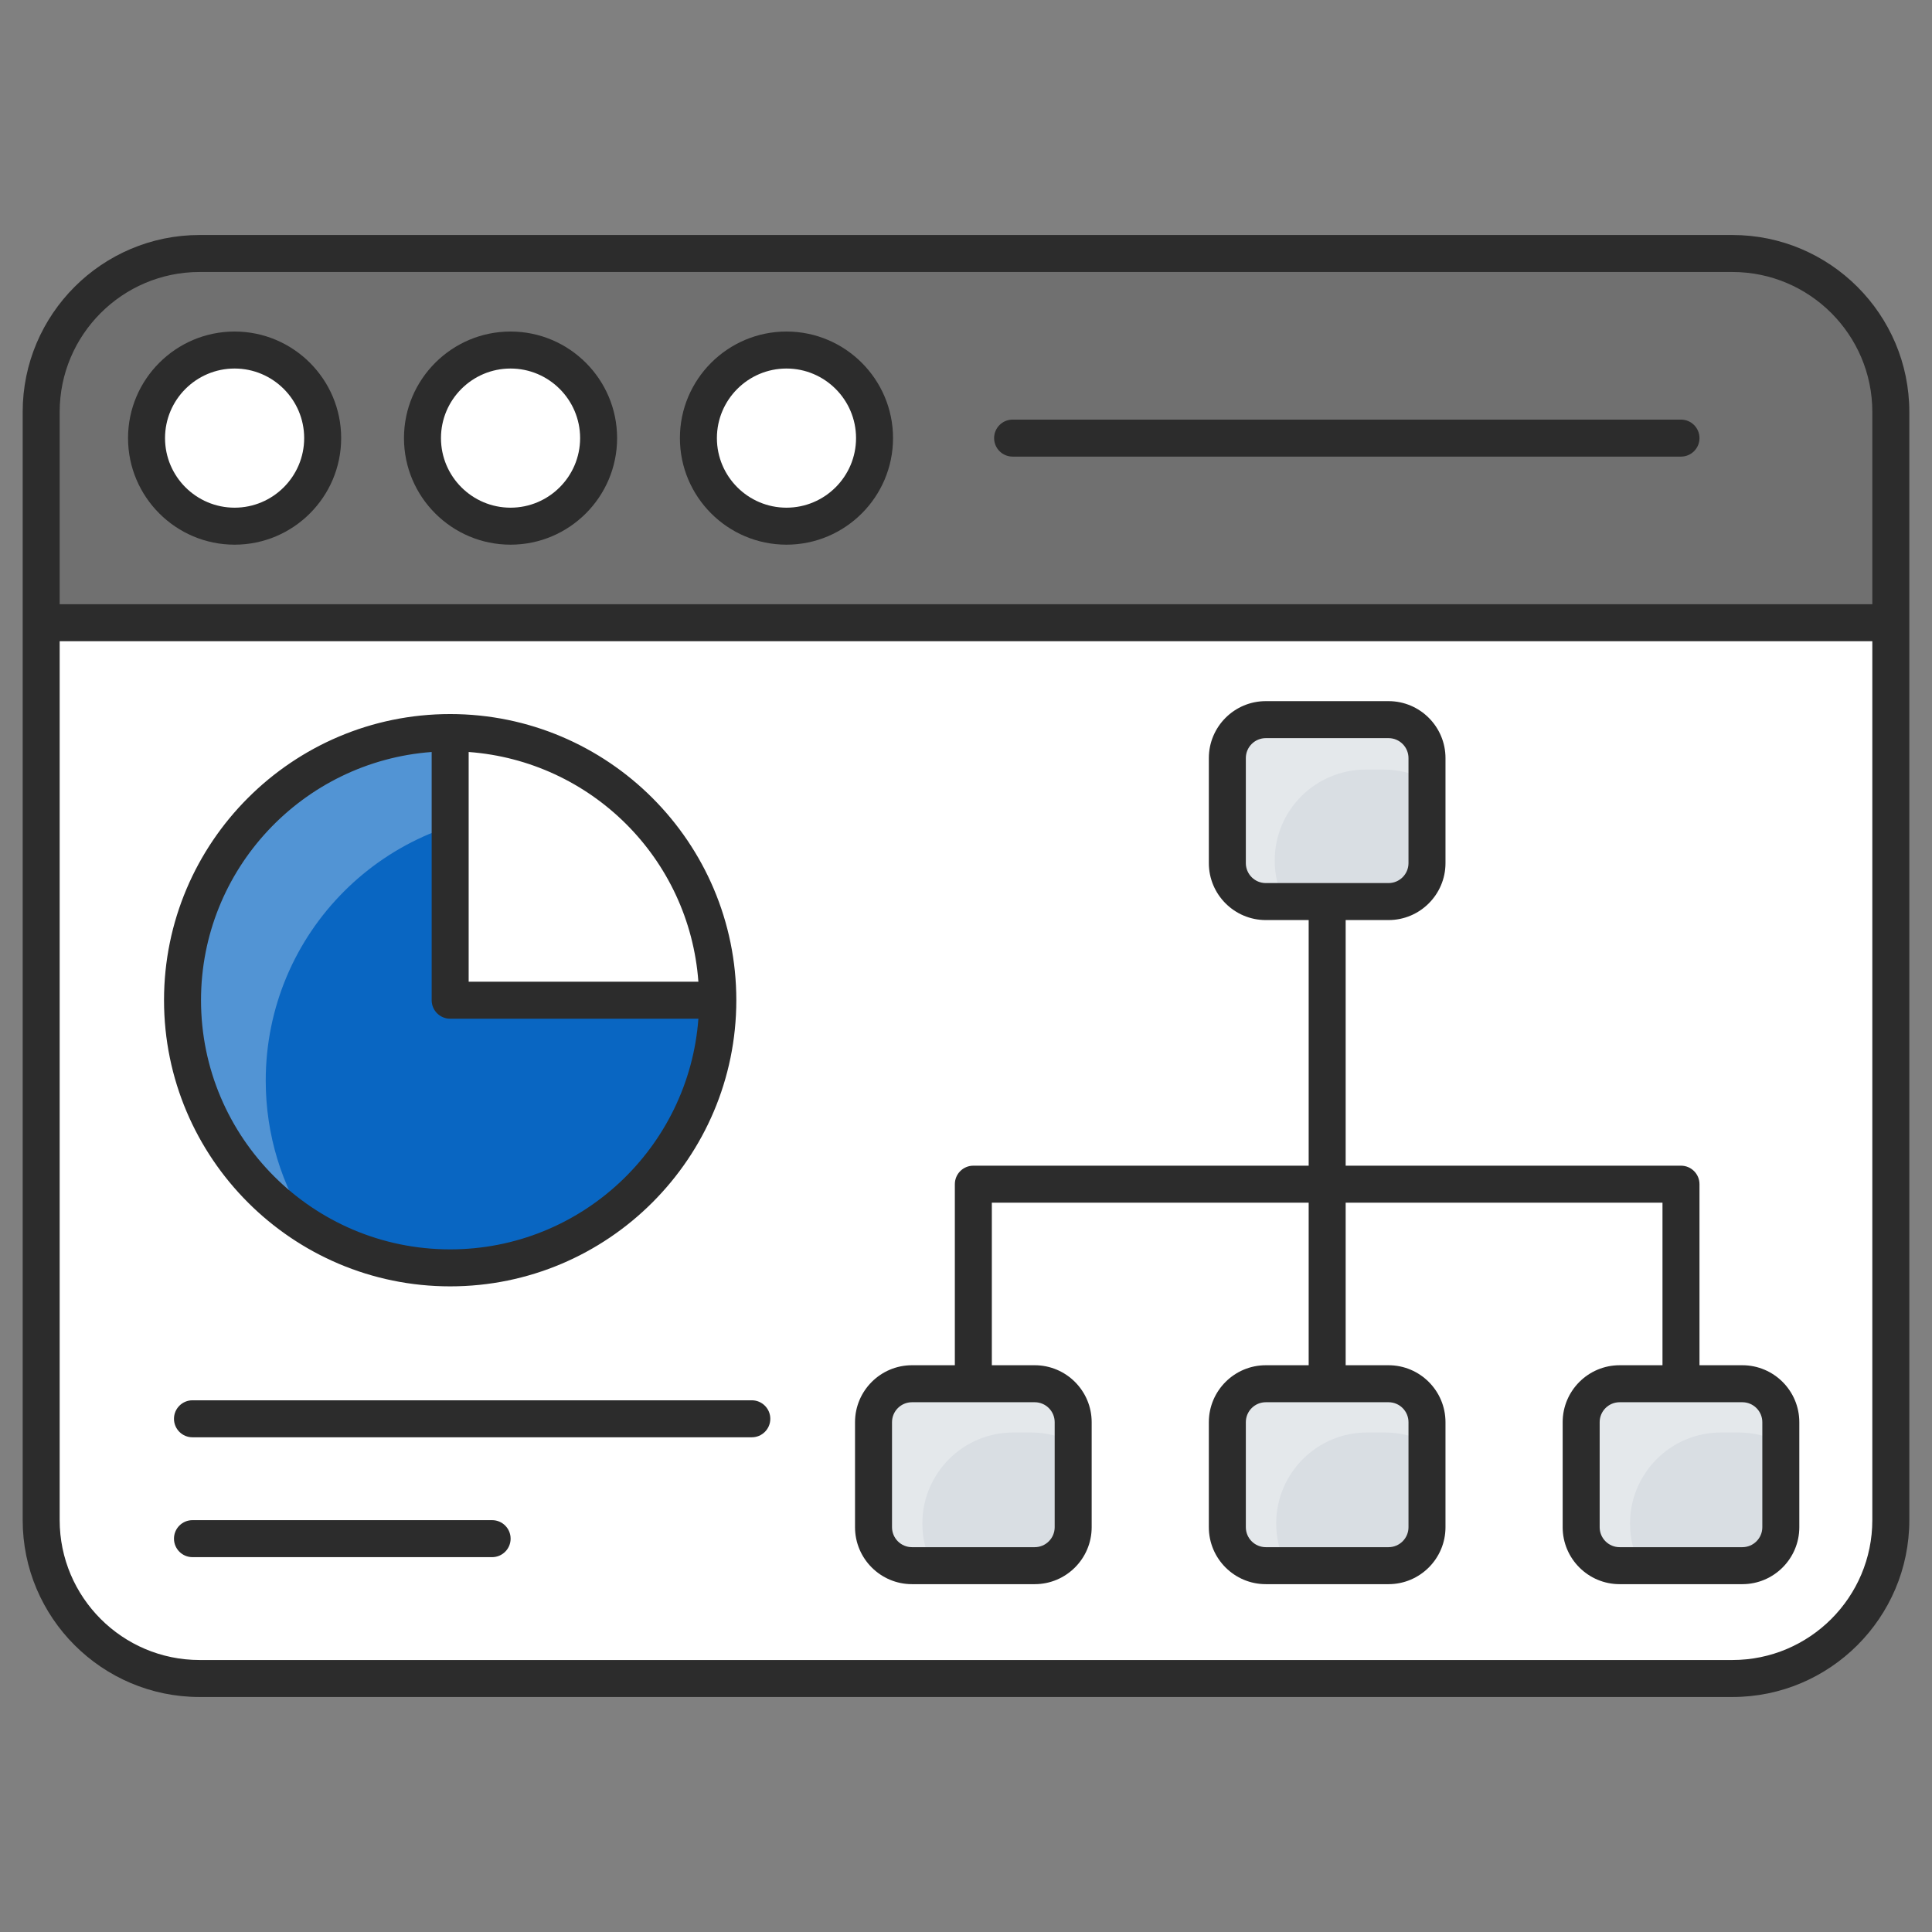
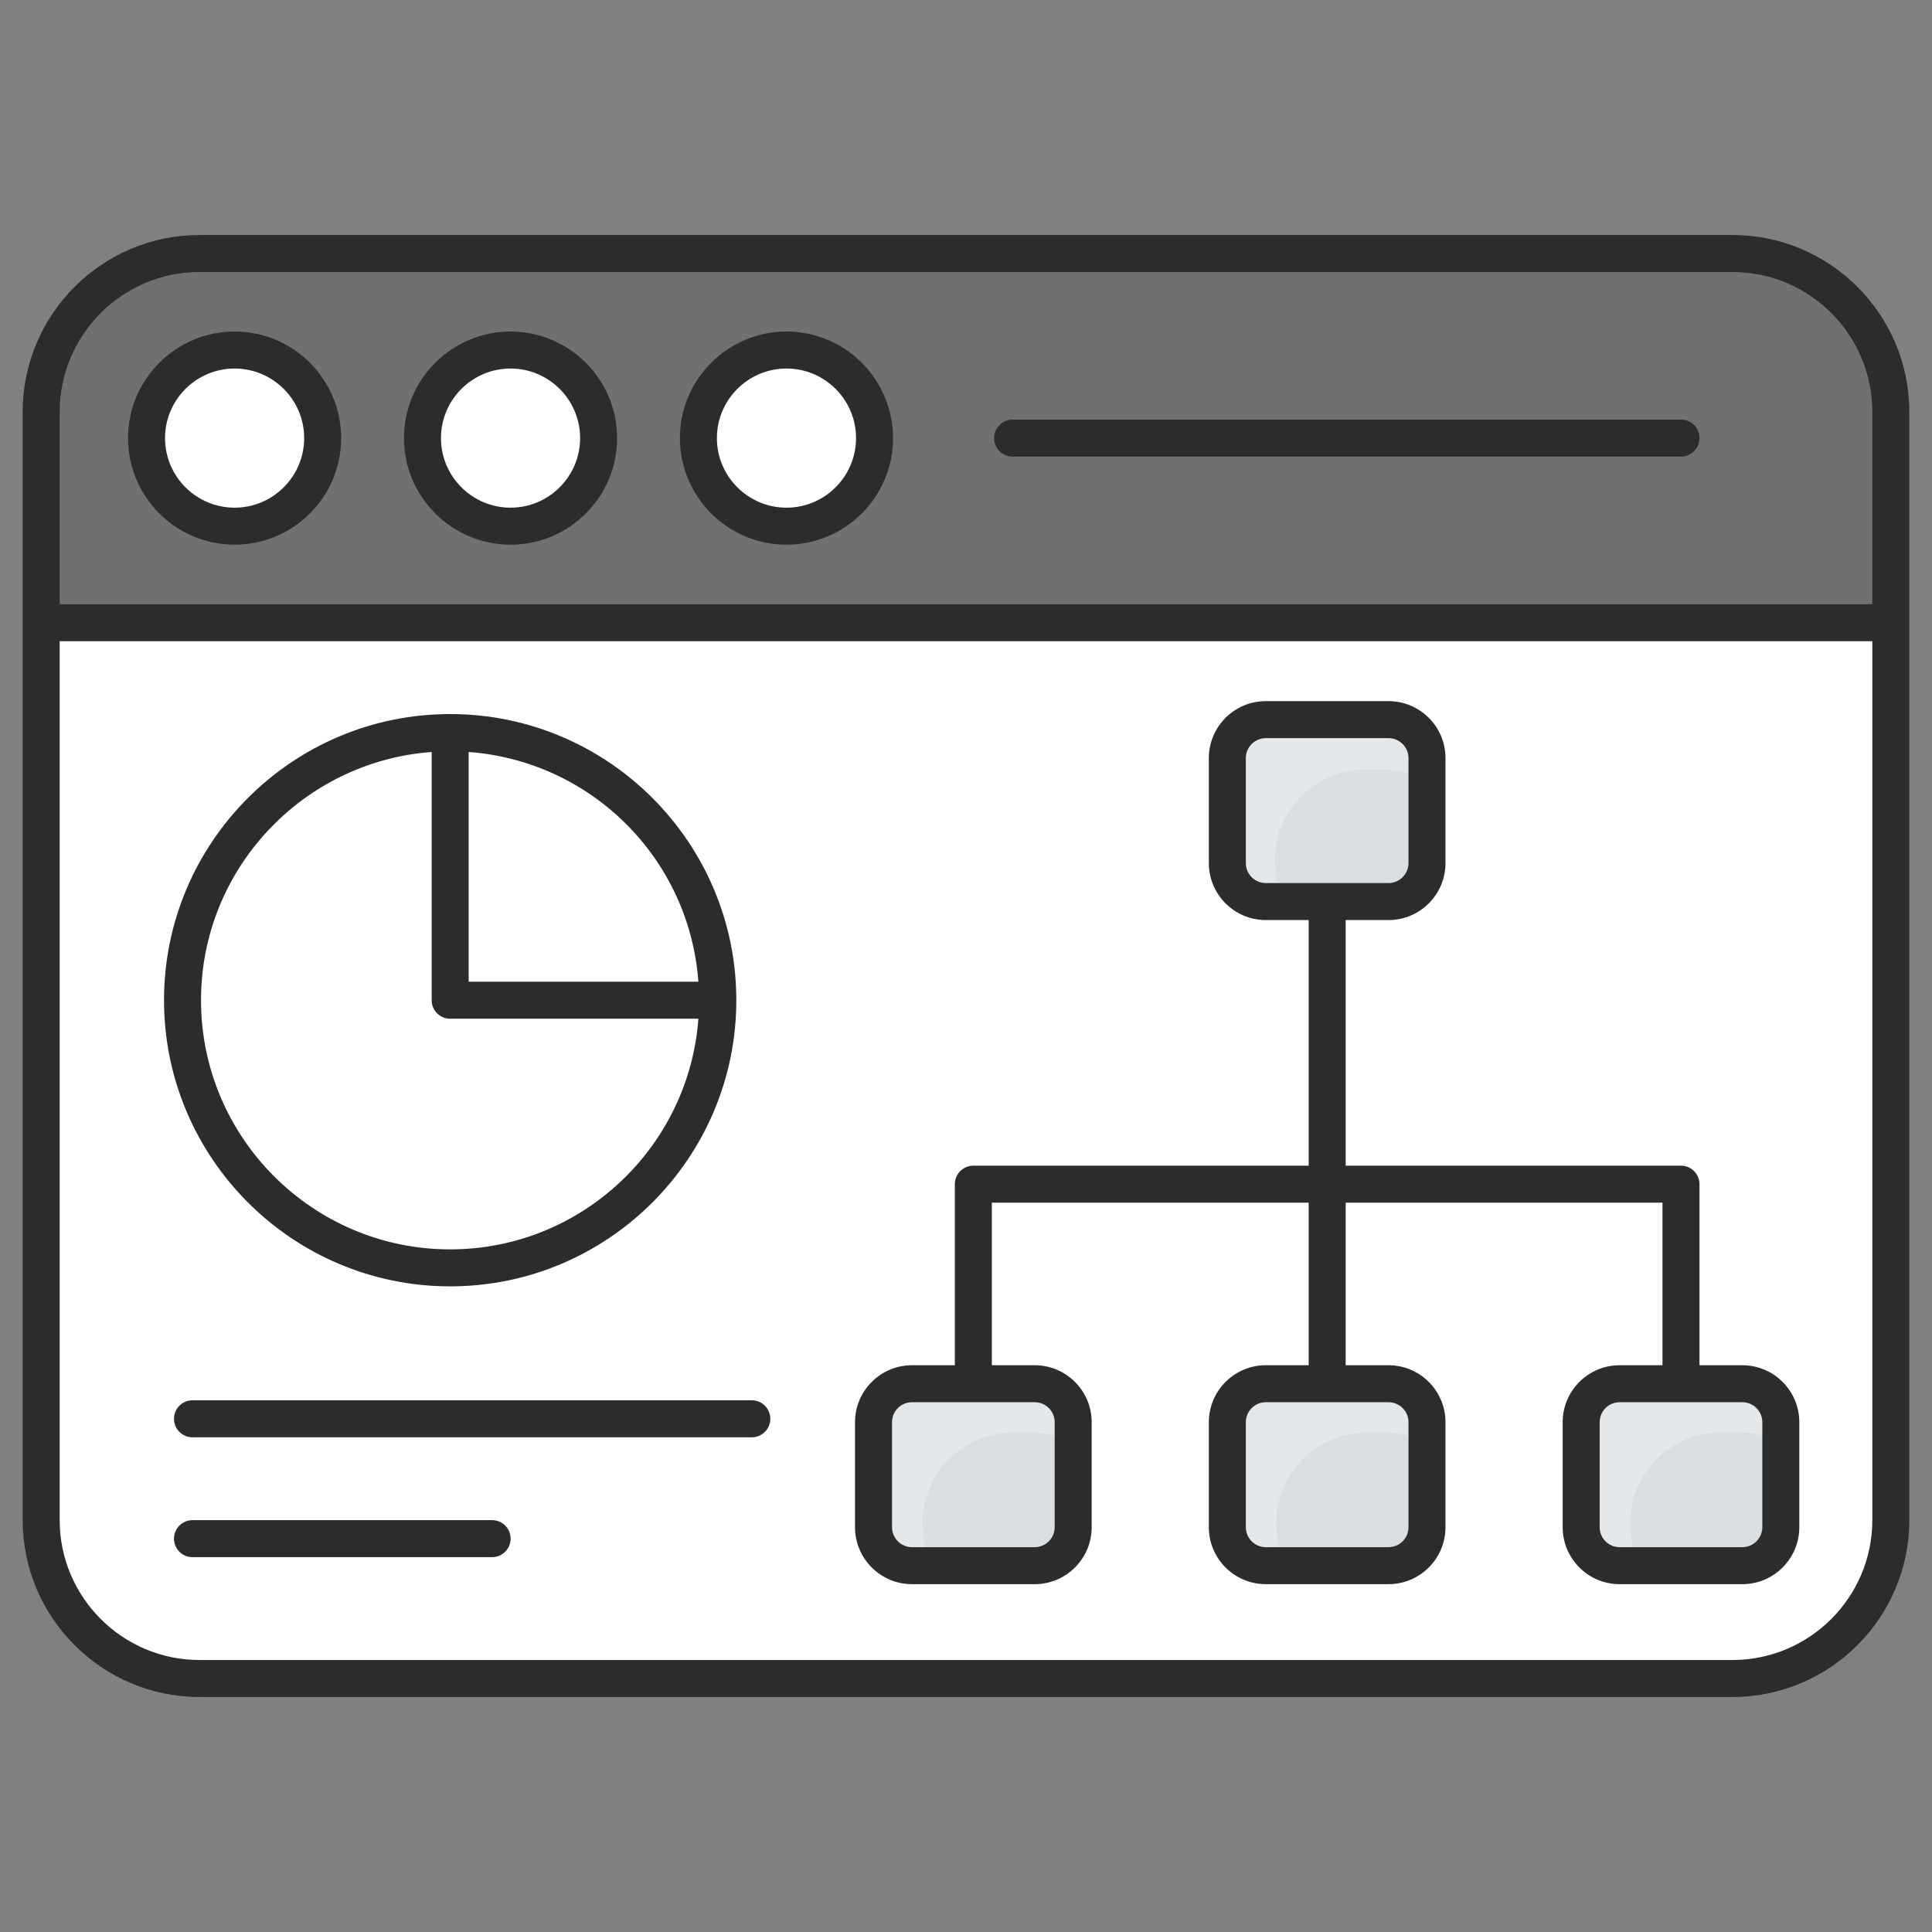
<svg xmlns="http://www.w3.org/2000/svg" xml:space="preserve" viewBox="0 0 512 512" enable-background="new 0 0 512 512" id="11962831">
  <rect x="0" y="0" width="512" height="512" fill="#808080" stroke="none" />
  <g id="_x32_1_Business_Plan" fill="#000000" class="color000000 svgShape">
    <g fill="#000000" class="color000000 svgShape">
      <g fill="#000000" class="color000000 svgShape">
        <path d="M501.088,109.161v293.678c0,23.186-18.796,41.983-41.983,41.983H52.895     c-23.186,0-41.983-18.796-41.983-41.983V109.161c0-23.186,18.796-41.983,41.983-41.983h406.211     C482.292,67.178,501.088,85.975,501.088,109.161z" fill="#ffffff" class="colorffffff svgShape" />
      </g>
      <g fill="#000000" class="color000000 svgShape">
        <path d="M501.088,165.026v-55.866c0-23.186-18.796-41.983-41.983-41.983H52.895     c-23.186,0-41.983,18.796-41.983,41.983v55.866H501.088z" fill="#707070" class="color576066 svgShape" />
      </g>
      <g fill="#000000" class="color000000 svgShape">
        <path d="M85.512,116.102c0,12.871-10.468,23.339-23.339,23.339s-23.339-10.468-23.339-23.339     c0-12.928,10.468-23.338,23.339-23.338S85.512,103.174,85.512,116.102z" fill="#ffffff" class="colorffffff svgShape" />
      </g>
      <g fill="#000000" class="color000000 svgShape">
        <path d="M158.637,116.102c0,12.871-10.468,23.339-23.339,23.339s-23.339-10.468-23.339-23.339     c0-12.928,10.468-23.338,23.339-23.338S158.637,103.174,158.637,116.102z" fill="#ffffff" class="colorffffff svgShape" />
      </g>
      <g fill="#000000" class="color000000 svgShape">
        <path d="M231.762,116.102c0,12.871-10.468,23.339-23.339,23.339s-23.339-10.468-23.339-23.339     c0-12.928,10.468-23.338,23.339-23.338S231.762,103.174,231.762,116.102z" fill="#ffffff" class="colorffffff svgShape" />
      </g>
      <g fill="#000000" class="color000000 svgShape">
-         <circle cx="119.299" cy="265.066" r="70.931" fill="#0966c2" class="color5a83fc svgShape" />
-       </g>
+         </g>
      <g opacity=".3" fill="#000000" class="color000000 svgShape">
        <g fill="#000000" class="color000000 svgShape">
          <path d="M178.406,225.903c-10.784-6.617-23.479-10.441-37.057-10.441      c-39.214,0-70.928,31.715-70.928,70.929c0,14.46,4.314,27.891,11.715,39.116c-20.293-12.45-33.773-34.851-33.773-60.439      c0-39.214,31.714-70.928,70.928-70.928C143.995,194.14,165.71,206.737,178.406,225.903z" fill="#ffffff" class="colorffffff svgShape" />
        </g>
      </g>
      <g fill="#000000" class="color000000 svgShape">
-         <path d="M190.23,265.066h-70.931v-70.931C158.467,194.135,190.23,225.85,190.23,265.066z" fill="#ffffff" class="colorffffff svgShape" />
-       </g>
+         </g>
      <g fill="#000000" class="color000000 svgShape">
        <path d="M378.169,200.9v27.834c0,5.629-4.563,10.192-10.192,10.192h-32.529     c-5.629,0-10.192-4.563-10.192-10.192V200.9c0-5.629,4.563-10.192,10.192-10.192h32.529     C373.606,190.709,378.169,195.272,378.169,200.9z" fill="#d9dee3" class="colord9dde3 svgShape" />
      </g>
      <g opacity=".3" fill="#000000" class="color000000 svgShape">
        <g fill="#000000" class="color000000 svgShape">
          <path d="M378.152,200.904v5.931c-3.431-1.863-7.353-2.892-11.519-2.892h-4.706      c-6.617,0-12.695,2.696-17.058,7.059c-4.363,4.362-7.059,10.392-7.059,17.058c0,3.921,0.931,7.647,2.598,10.882h-4.951      c-5.637,0-10.196-4.559-10.196-10.195v-27.842c0-5.637,4.559-10.196,10.196-10.196h32.499      C373.594,190.709,378.152,195.267,378.152,200.904z" fill="#ffffff" class="colorffffff svgShape" />
        </g>
      </g>
      <g fill="#000000" class="color000000 svgShape">
        <path d="M284.402,376.895v27.834c0,5.629-4.563,10.192-10.192,10.192h-32.529     c-5.629,0-10.192-4.563-10.192-10.192v-27.834c0-5.629,4.563-10.192,10.192-10.192h32.529     C279.839,366.703,284.402,371.266,284.402,376.895z" fill="#d9dee3" class="colord9dde3 svgShape" />
      </g>
      <g fill="#000000" class="color000000 svgShape">
        <path d="M378.169,376.895v27.834c0,5.629-4.563,10.192-10.192,10.192h-32.529     c-5.629,0-10.192-4.563-10.192-10.192v-27.834c0-5.629,4.563-10.192,10.192-10.192h32.529     C373.606,366.703,378.169,371.266,378.169,376.895z" fill="#d9dee3" class="colord9dde3 svgShape" />
      </g>
      <g fill="#000000" class="color000000 svgShape">
-         <path d="M471.936,376.895v27.834c0,5.629-4.563,10.192-10.192,10.192h-32.529     c-5.629,0-10.192-4.563-10.192-10.192v-27.834c0-5.629,4.563-10.192,10.192-10.192h32.529     C467.373,366.703,471.936,371.266,471.936,376.895z" fill="#d9dee3" class="colord9dde3 svgShape" />
-       </g>
+         </g>
      <g fill="#000000" class="color000000 svgShape">
-         <path d="M284.402,376.895v27.834c0,5.629-4.563,10.192-10.192,10.192h-32.529     c-5.629,0-10.192-4.563-10.192-10.192v-27.834c0-5.629,4.563-10.192,10.192-10.192h32.529     C279.839,366.703,284.402,371.266,284.402,376.895z" fill="#d9dee3" class="colord9dde3 svgShape" />
-       </g>
+         </g>
      <g fill="#000000" class="color000000 svgShape">
        <path d="M378.169,376.895v27.834c0,5.629-4.563,10.192-10.192,10.192h-32.529     c-5.629,0-10.192-4.563-10.192-10.192v-27.834c0-5.629,4.563-10.192,10.192-10.192h32.529     C373.606,366.703,378.169,371.266,378.169,376.895z" fill="#d9dee3" class="colord9dde3 svgShape" />
      </g>
      <g fill="#000000" class="color000000 svgShape">
        <path d="M471.936,376.895v27.834c0,5.629-4.563,10.192-10.192,10.192h-32.529     c-5.629,0-10.192-4.563-10.192-10.192v-27.834c0-5.629,4.563-10.192,10.192-10.192h32.529     C467.373,366.703,471.936,371.266,471.936,376.895z" fill="#d9dee3" class="colord9dde3 svgShape" />
      </g>
      <g opacity=".3" fill="#000000" class="color000000 svgShape">
        <g fill="#000000" class="color000000 svgShape">
          <path d="M284.382,376.877v5.49c-3.333-1.765-7.107-2.745-11.127-2.745h-4.706      c-6.666,0-12.696,2.696-17.058,7.059c-4.363,4.412-7.059,10.392-7.059,17.058c0,4.019,0.98,7.843,2.745,11.176h-5.49      c-5.637,0-10.196-4.559-10.196-10.196v-27.842c0-5.588,4.559-10.196,10.196-10.196h32.499      C279.823,366.681,284.382,371.289,284.382,376.877z" fill="#ffffff" class="colorffffff svgShape" />
        </g>
      </g>
      <g opacity=".3" fill="#000000" class="color000000 svgShape">
        <g fill="#000000" class="color000000 svgShape">
          <path d="M378.152,376.877v5.49c-3.333-1.765-7.108-2.745-11.127-2.745h-4.706      c-6.666,0-12.696,2.696-17.058,7.059c-4.363,4.412-7.059,10.392-7.059,17.058c0,4.019,0.98,7.843,2.745,11.176h-5.49      c-5.637,0-10.196-4.559-10.196-10.196v-27.842c0-5.588,4.559-10.196,10.196-10.196h32.499      C373.594,366.681,378.152,371.289,378.152,376.877z" fill="#ffffff" class="colorffffff svgShape" />
        </g>
      </g>
      <g opacity=".3" fill="#000000" class="color000000 svgShape">
        <g fill="#000000" class="color000000 svgShape">
          <path d="M471.923,376.877v5.49c-3.333-1.765-7.156-2.745-11.176-2.745h-4.657      c-6.666,0-12.696,2.696-17.058,7.059c-4.363,4.412-7.059,10.392-7.059,17.058c0,4.019,0.98,7.843,2.745,11.176h-5.49      c-5.637,0-10.196-4.559-10.196-10.196v-27.842c0-5.588,4.559-10.196,10.196-10.196h32.498      C467.364,366.681,471.923,371.289,471.923,376.877z" fill="#ffffff" class="colorffffff svgShape" />
        </g>
      </g>
      <path d="M459.105,62.278H52.895c-25.852,0-46.885,21.031-46.885,46.883c0,104.269,0,113.847,0,293.679    c0,25.852,21.034,46.883,46.885,46.883h406.209c25.852,0,46.885-21.031,46.885-46.883c0-179.515,0-189.973,0-293.679    C505.99,83.309,484.956,62.278,459.105,62.278z M459.105,439.919H52.895c-20.447,0-37.082-16.634-37.082-37.079V169.927h480.372    V402.84C496.186,423.284,479.552,439.919,459.105,439.919z M496.186,160.124H15.814V109.16c0-20.445,16.634-37.079,37.082-37.079    h406.209c20.447,0,37.082,16.634,37.082,37.079V160.124z" fill="#2c2c2c" class="color242c35 svgShape" />
      <path d="M62.172 87.861c-15.572 0-28.24 12.668-28.24 28.24 0 15.574 12.668 28.243 28.24 28.243s28.24-12.668 28.24-28.243C90.413 100.53 77.744 87.861 62.172 87.861zM62.172 134.54c-10.165 0-18.437-8.272-18.437-18.439 0-10.165 8.272-18.437 18.437-18.437s18.437 8.272 18.437 18.437C80.609 126.269 72.337 134.54 62.172 134.54zM135.299 87.861c-15.572 0-28.24 12.668-28.24 28.24 0 15.574 12.668 28.243 28.24 28.243s28.24-12.668 28.24-28.243C163.539 100.53 150.871 87.861 135.299 87.861zM135.299 134.54c-10.165 0-18.437-8.272-18.437-18.439 0-10.165 8.272-18.437 18.437-18.437s18.437 8.272 18.437 18.437C153.736 126.269 145.464 134.54 135.299 134.54zM208.423 87.861c-15.572 0-28.24 12.668-28.24 28.24 0 15.574 12.668 28.243 28.24 28.243s28.24-12.668 28.24-28.243C236.663 100.53 223.995 87.861 208.423 87.861zM208.423 134.54c-10.165 0-18.437-8.272-18.437-18.439 0-10.165 8.272-18.437 18.437-18.437s18.437 8.272 18.437 18.437C226.86 126.269 218.588 134.54 208.423 134.54zM119.299 340.898c41.816 0 75.834-34.018 75.834-75.831 0-41.816-34.018-75.834-75.834-75.834-41.813 0-75.831 34.018-75.831 75.834C43.468 306.88 77.486 340.898 119.299 340.898zM124.201 199.285c32.344 2.384 58.46 28.052 60.88 60.88h-60.88V199.285zM114.397 199.285v65.782c0 2.707 2.195 4.902 4.902 4.902h65.782c-2.525 34.12-31.027 61.126-65.782 61.126-36.409 0-66.028-29.619-66.028-66.028C53.271 230.312 80.277 201.809 114.397 199.285zM199.237 371.093H51.009c-2.707 0-4.902 2.195-4.902 4.902s2.195 4.902 4.902 4.902h148.228c2.707 0 4.902-2.195 4.902-4.902S201.944 371.093 199.237 371.093zM130.416 402.856H51.009c-2.707 0-4.902 2.195-4.902 4.902s2.195 4.902 4.902 4.902h79.407c2.707 0 4.902-2.195 4.902-4.902S133.123 402.856 130.416 402.856zM445.479 111.2H268.353c-2.707 0-4.902 2.195-4.902 4.902s2.195 4.902 4.902 4.902h177.126c2.707 0 4.902-2.195 4.902-4.902S448.186 111.2 445.479 111.2zM461.745 361.802h-11.364v-47.981c0-2.707-2.195-4.902-4.902-4.902h-88.863v-65.092h11.362c8.322 0 15.093-6.771 15.093-15.093v-27.833c0-8.322-6.771-15.093-15.093-15.093h-32.529c-8.322 0-15.093 6.771-15.093 15.093v27.833c0 8.322 6.771 15.093 15.093 15.093h11.364v65.092h-88.866c-2.707 0-4.902 2.195-4.902 4.902v47.981h-11.362c-8.322 0-15.093 6.771-15.093 15.093v27.833c0 8.322 6.771 15.093 15.093 15.093h32.529c8.322 0 15.093-6.771 15.093-15.093v-27.833c0-8.322-6.771-15.093-15.093-15.093h-11.364v-43.079h83.964v43.079h-11.364c-8.322 0-15.093 6.771-15.093 15.093v27.833c0 8.322 6.771 15.093 15.093 15.093h32.529c8.322 0 15.093-6.771 15.093-15.093v-27.833c0-8.322-6.771-15.093-15.093-15.093h-11.362v-43.079h83.962v43.079h-11.362c-8.322 0-15.093 6.771-15.093 15.093v27.833c0 8.322 6.771 15.093 15.093 15.093h32.529c8.322 0 15.093-6.771 15.093-15.093v-27.833C476.838 368.573 470.067 361.802 461.745 361.802zM330.158 228.734v-27.833c0-2.918 2.372-5.289 5.289-5.289h32.529c2.918 0 5.289 2.372 5.289 5.289v27.833c0 2.918-2.372 5.289-5.289 5.289h-32.529C332.53 234.023 330.158 231.652 330.158 228.734zM279.501 376.895v27.833c0 2.918-2.372 5.289-5.29 5.289h-32.529c-2.918 0-5.289-2.372-5.289-5.289v-27.833c0-2.918 2.372-5.289 5.289-5.289h32.529C277.129 371.605 279.501 373.977 279.501 376.895zM373.266 376.895v27.833c0 2.918-2.372 5.289-5.289 5.289h-32.529c-2.918 0-5.289-2.372-5.289-5.289v-27.833c0-2.918 2.372-5.289 5.289-5.289h32.529C370.895 371.605 373.266 373.977 373.266 376.895zM467.034 404.728c0 2.918-2.372 5.289-5.289 5.289h-32.529c-2.918 0-5.289-2.372-5.289-5.289v-27.833c0-2.918 2.372-5.289 5.289-5.289h32.529c2.918 0 5.289 2.372 5.289 5.289V404.728z" fill="#2c2c2c" class="color242c35 svgShape" />
    </g>
  </g>
</svg>